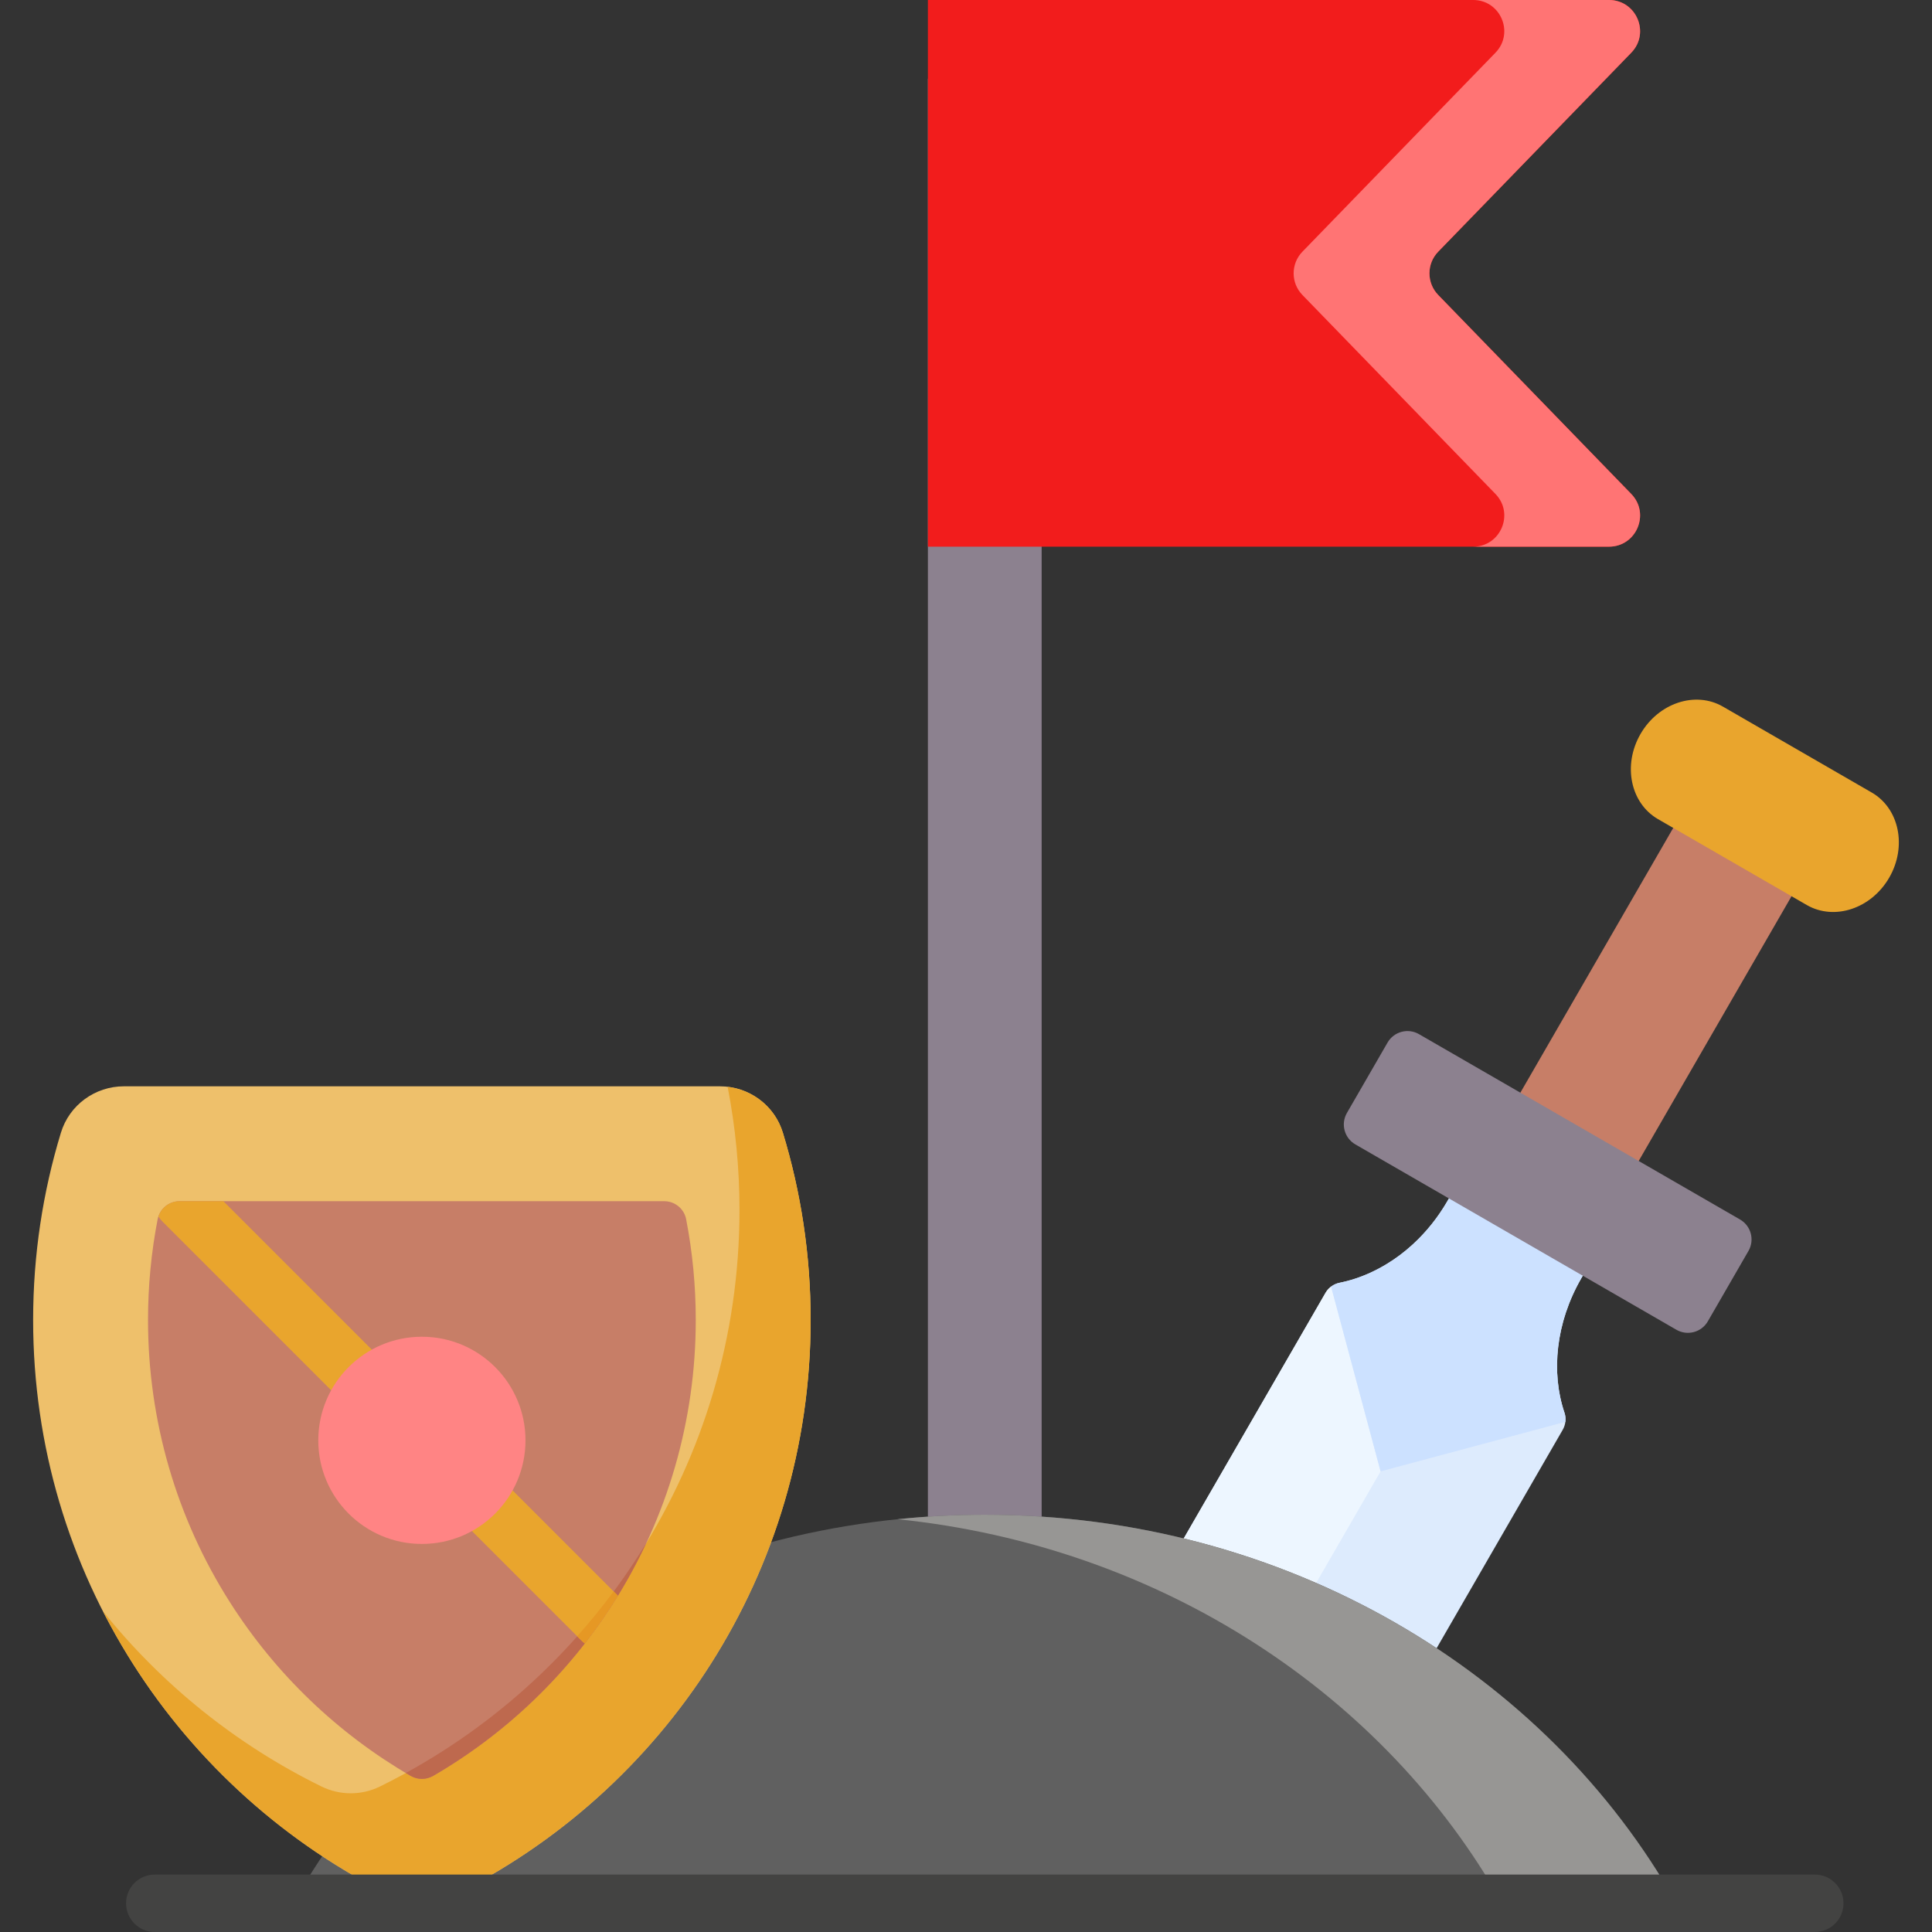
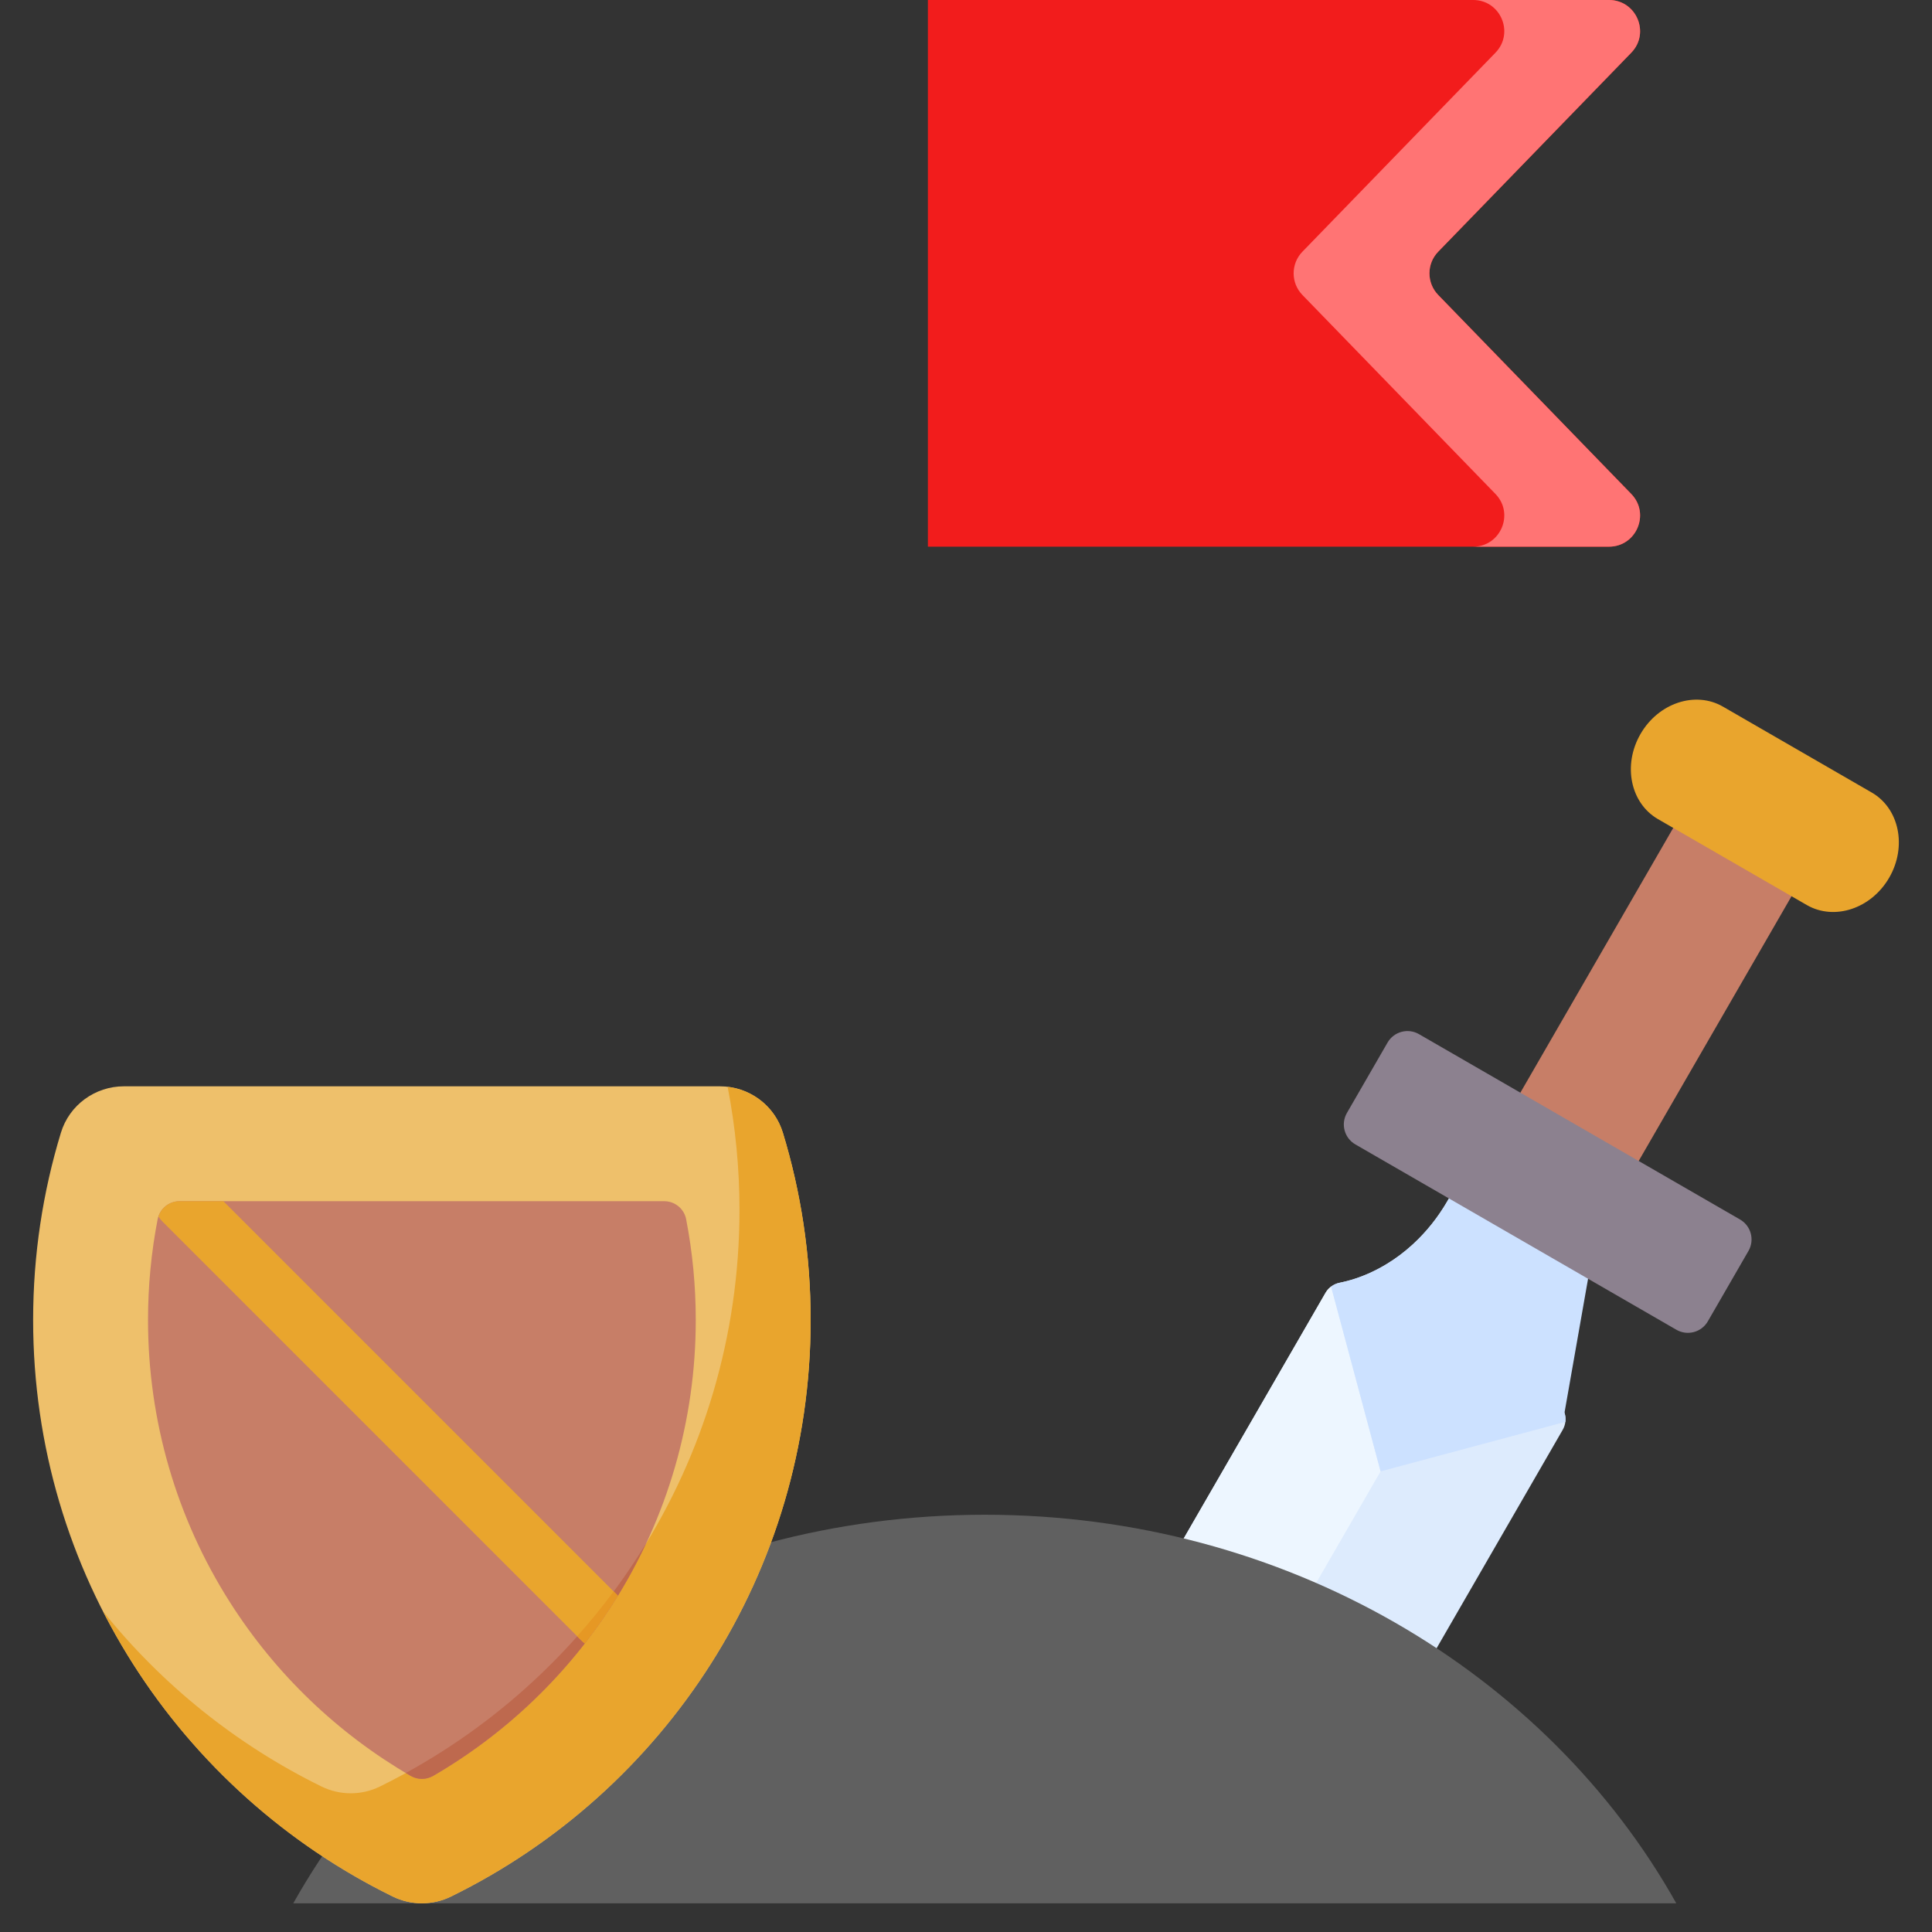
<svg xmlns="http://www.w3.org/2000/svg" width="512" height="512" viewBox="0 0 512 512" fill="none">
  <rect x="0" y="0" width="512" height="512" fill="#333333" stroke="none" />
  <g clip-path="url(#clip0_714_67)">
    <path d="M400.254 294.176L444.205 218.053L475.558 236.155L431.607 312.278L400.254 294.176Z" fill="#C77E67" />
    <path d="M421.667 334.254L419.06 338.762C412.26 350.545 411.002 363.736 414.605 374.402C414.666 374.565 414.706 374.737 414.747 374.91C414.818 375.221 414.861 375.539 414.876 375.858C414.891 376.176 414.88 376.492 414.84 376.808C414.749 377.549 414.504 378.27 414.128 378.929L357.011 477.858L290.852 447.28L351.267 342.637C351.602 342.048 352.038 341.541 352.556 341.115C352.617 341.064 352.678 340.999 352.749 340.958C353.145 340.664 353.571 340.414 354.028 340.241C354.14 340.19 354.261 340.14 354.383 340.109C354.566 340.048 354.759 339.999 354.952 339.958C355.987 339.755 357.022 339.49 358.047 339.196C358.737 338.993 359.417 338.77 360.097 338.526C361.112 338.161 362.127 337.745 363.131 337.298C364.126 336.842 365.12 336.334 366.094 335.796C368.377 334.518 370.59 333.016 372.68 331.28C373.279 330.782 373.867 330.265 374.446 329.737C377.927 326.54 381.031 322.695 383.589 318.281L386.189 313.773L421.667 334.254Z" fill="#DDEBFD" />
    <path d="M365.871 389.928L323.937 462.573L290.852 447.279L351.267 342.636C351.602 342.047 352.038 341.54 352.556 341.114C352.617 341.053 352.678 341.008 352.749 340.957L365.871 389.928Z" fill="#EDF6FF" />
-     <path d="M414.841 376.806C414.94 376 414.867 375.18 414.606 374.401C410.999 363.733 412.257 350.545 419.061 338.761L421.668 334.253L386.191 313.773L383.591 318.281C376.787 330.066 365.995 337.748 354.953 339.958C354.147 340.121 353.399 340.468 352.75 340.958L365.872 389.929L414.841 376.806Z" fill="#CCE1FF" />
+     <path d="M414.841 376.806C414.94 376 414.867 375.18 414.606 374.401L421.668 334.253L386.191 313.773L383.591 318.281C376.787 330.066 365.995 337.748 354.953 339.958C354.147 340.121 353.399 340.468 352.75 340.958L365.872 389.929L414.841 376.806Z" fill="#CCE1FF" />
    <path d="M434.747 194.522C429.994 202.754 432.073 212.853 439.391 217.078L478.808 239.835C486.126 244.06 495.911 240.812 500.664 232.579C505.417 224.347 503.338 214.248 496.02 210.023L456.603 187.266C449.285 183.041 439.5 186.289 434.747 194.522Z" fill="#E9A52D" />
    <path d="M356.947 294.944L367.715 276.293C369.4 273.375 373.13 272.376 376.048 274.06L461.128 323.181C464.046 324.865 465.045 328.596 463.361 331.514L452.593 350.165C450.909 353.083 447.178 354.082 444.26 352.398L359.18 303.277C356.262 301.592 355.262 297.862 356.947 294.944Z" fill="#8C818F" />
-     <path d="M245.902 20.855H276.046V414.126H245.902V20.855Z" fill="#8C818F" />
    <path d="M426.392 0H245.902V144.873H426.392C433.668 144.873 437.369 136.127 432.302 130.904L381.141 78.17C378.042 74.975 378.042 69.897 381.141 66.702L432.302 13.968C437.369 8.746 433.668 0 426.392 0Z" fill="#F21C1C" />
    <path d="M381.141 78.17C378.042 74.976 378.042 69.896 381.141 66.702L432.302 13.968C437.369 8.746 433.668 0 426.392 0H390.403C397.679 0 401.38 8.746 396.313 13.969L345.152 66.703C342.053 69.897 342.053 74.977 345.152 78.171L396.313 130.905C401.38 136.127 397.679 144.874 390.403 144.874H426.392C433.668 144.874 437.369 136.128 432.302 130.905L381.141 78.17Z" fill="#FF7474" />
    <path d="M444.232 504.39H77.723C112.056 443.214 181.229 401.422 260.977 401.422C340.725 401.422 409.899 443.214 444.232 504.39Z" fill="#606060" />
-     <path d="M260.975 401.422C253.175 401.422 245.477 401.827 237.902 402.606C307.774 409.788 367.109 449.197 398.083 504.39H444.229C409.897 443.214 340.723 401.422 260.975 401.422Z" fill="#979694" />
    <path d="M32.84 287.883C25.188 287.883 18.379 292.847 16.147 300.166C11.358 315.872 8.781 332.542 8.781 349.816C8.781 416.913 47.642 474.918 104.078 502.594C108.952 504.984 114.659 504.984 119.533 502.594C175.968 474.917 214.83 416.912 214.83 349.816C214.83 332.542 212.253 315.872 207.464 300.166C205.232 292.846 198.423 287.883 190.771 287.883H32.84Z" fill="#EEC06B" />
    <path d="M207.464 300.168C205.435 293.514 199.62 288.82 192.831 288.02C194.887 298.587 195.971 309.501 195.971 320.67C195.971 387.767 157.11 445.772 100.675 473.448C95.801 475.838 90.093 475.838 85.22 473.448C62.643 462.376 42.89 446.44 27.301 427.019C44.021 459.766 71.028 486.387 104.079 502.595C108.953 504.985 114.661 504.985 119.534 502.595C175.969 474.919 214.831 416.913 214.831 349.817C214.83 332.544 212.253 315.874 207.464 300.168Z" fill="#E9A52D" />
    <path d="M114.811 470.614C112.951 471.695 110.661 471.695 108.801 470.614C89.456 459.375 73.039 443.632 60.951 424.64C46.739 402.311 39.227 376.438 39.227 349.816C39.227 340.8 40.082 331.861 41.777 323.105C42.314 320.329 44.757 318.328 47.584 318.328H176.027C178.854 318.328 181.297 320.329 181.834 323.105C183.529 331.861 184.384 340.8 184.384 349.816C184.384 376.437 176.872 402.311 162.66 424.64C150.572 443.633 134.154 459.376 114.811 470.614Z" fill="#C77E67" />
    <path d="M107.543 469.856C107.964 470.107 108.379 470.367 108.803 470.613C110.663 471.694 112.953 471.694 114.813 470.613C134.156 459.375 150.574 443.631 162.662 424.639C165.88 419.583 168.736 414.336 171.258 408.949C155.752 434.416 133.75 455.484 107.543 469.856Z" fill="#BE694E" />
    <path d="M163.74 422.874L59.195 318.328H47.585C45.016 318.328 42.782 319.988 41.988 322.372C42.287 322.848 42.637 323.3 43.051 323.714L154.107 434.77C154.383 435.046 154.68 435.286 154.984 435.511C157.703 432.018 160.269 428.396 162.66 424.639C163.031 424.056 163.379 423.461 163.74 422.874Z" fill="#E9A52D" />
    <path d="M162.621 421.754C159.58 425.859 156.355 429.817 152.965 433.627L154.107 434.769C154.383 435.045 154.68 435.285 154.984 435.51C158.684 430.757 161.295 426.844 163.739 422.873L162.621 421.754Z" fill="#E69824" />
-     <path d="M111.804 354.25C96.64 354.25 84.348 366.542 84.348 381.706C84.348 396.87 96.641 409.162 111.804 409.162C126.967 409.162 139.26 396.869 139.26 381.706C139.26 366.542 126.968 354.25 111.804 354.25Z" fill="#FF8484" />
-     <path d="M480.936 512H41.017C36.813 512 33.406 508.593 33.406 504.389C33.406 500.185 36.814 496.777 41.017 496.777H480.936C485.14 496.777 488.548 500.184 488.548 504.389C488.548 508.594 485.139 512 480.936 512Z" fill="#434342" />
  </g>
  <defs>
    <clipPath id="clip0_714_67">
      <rect width="512" height="512" fill="white" />
    </clipPath>
  </defs>
</svg>